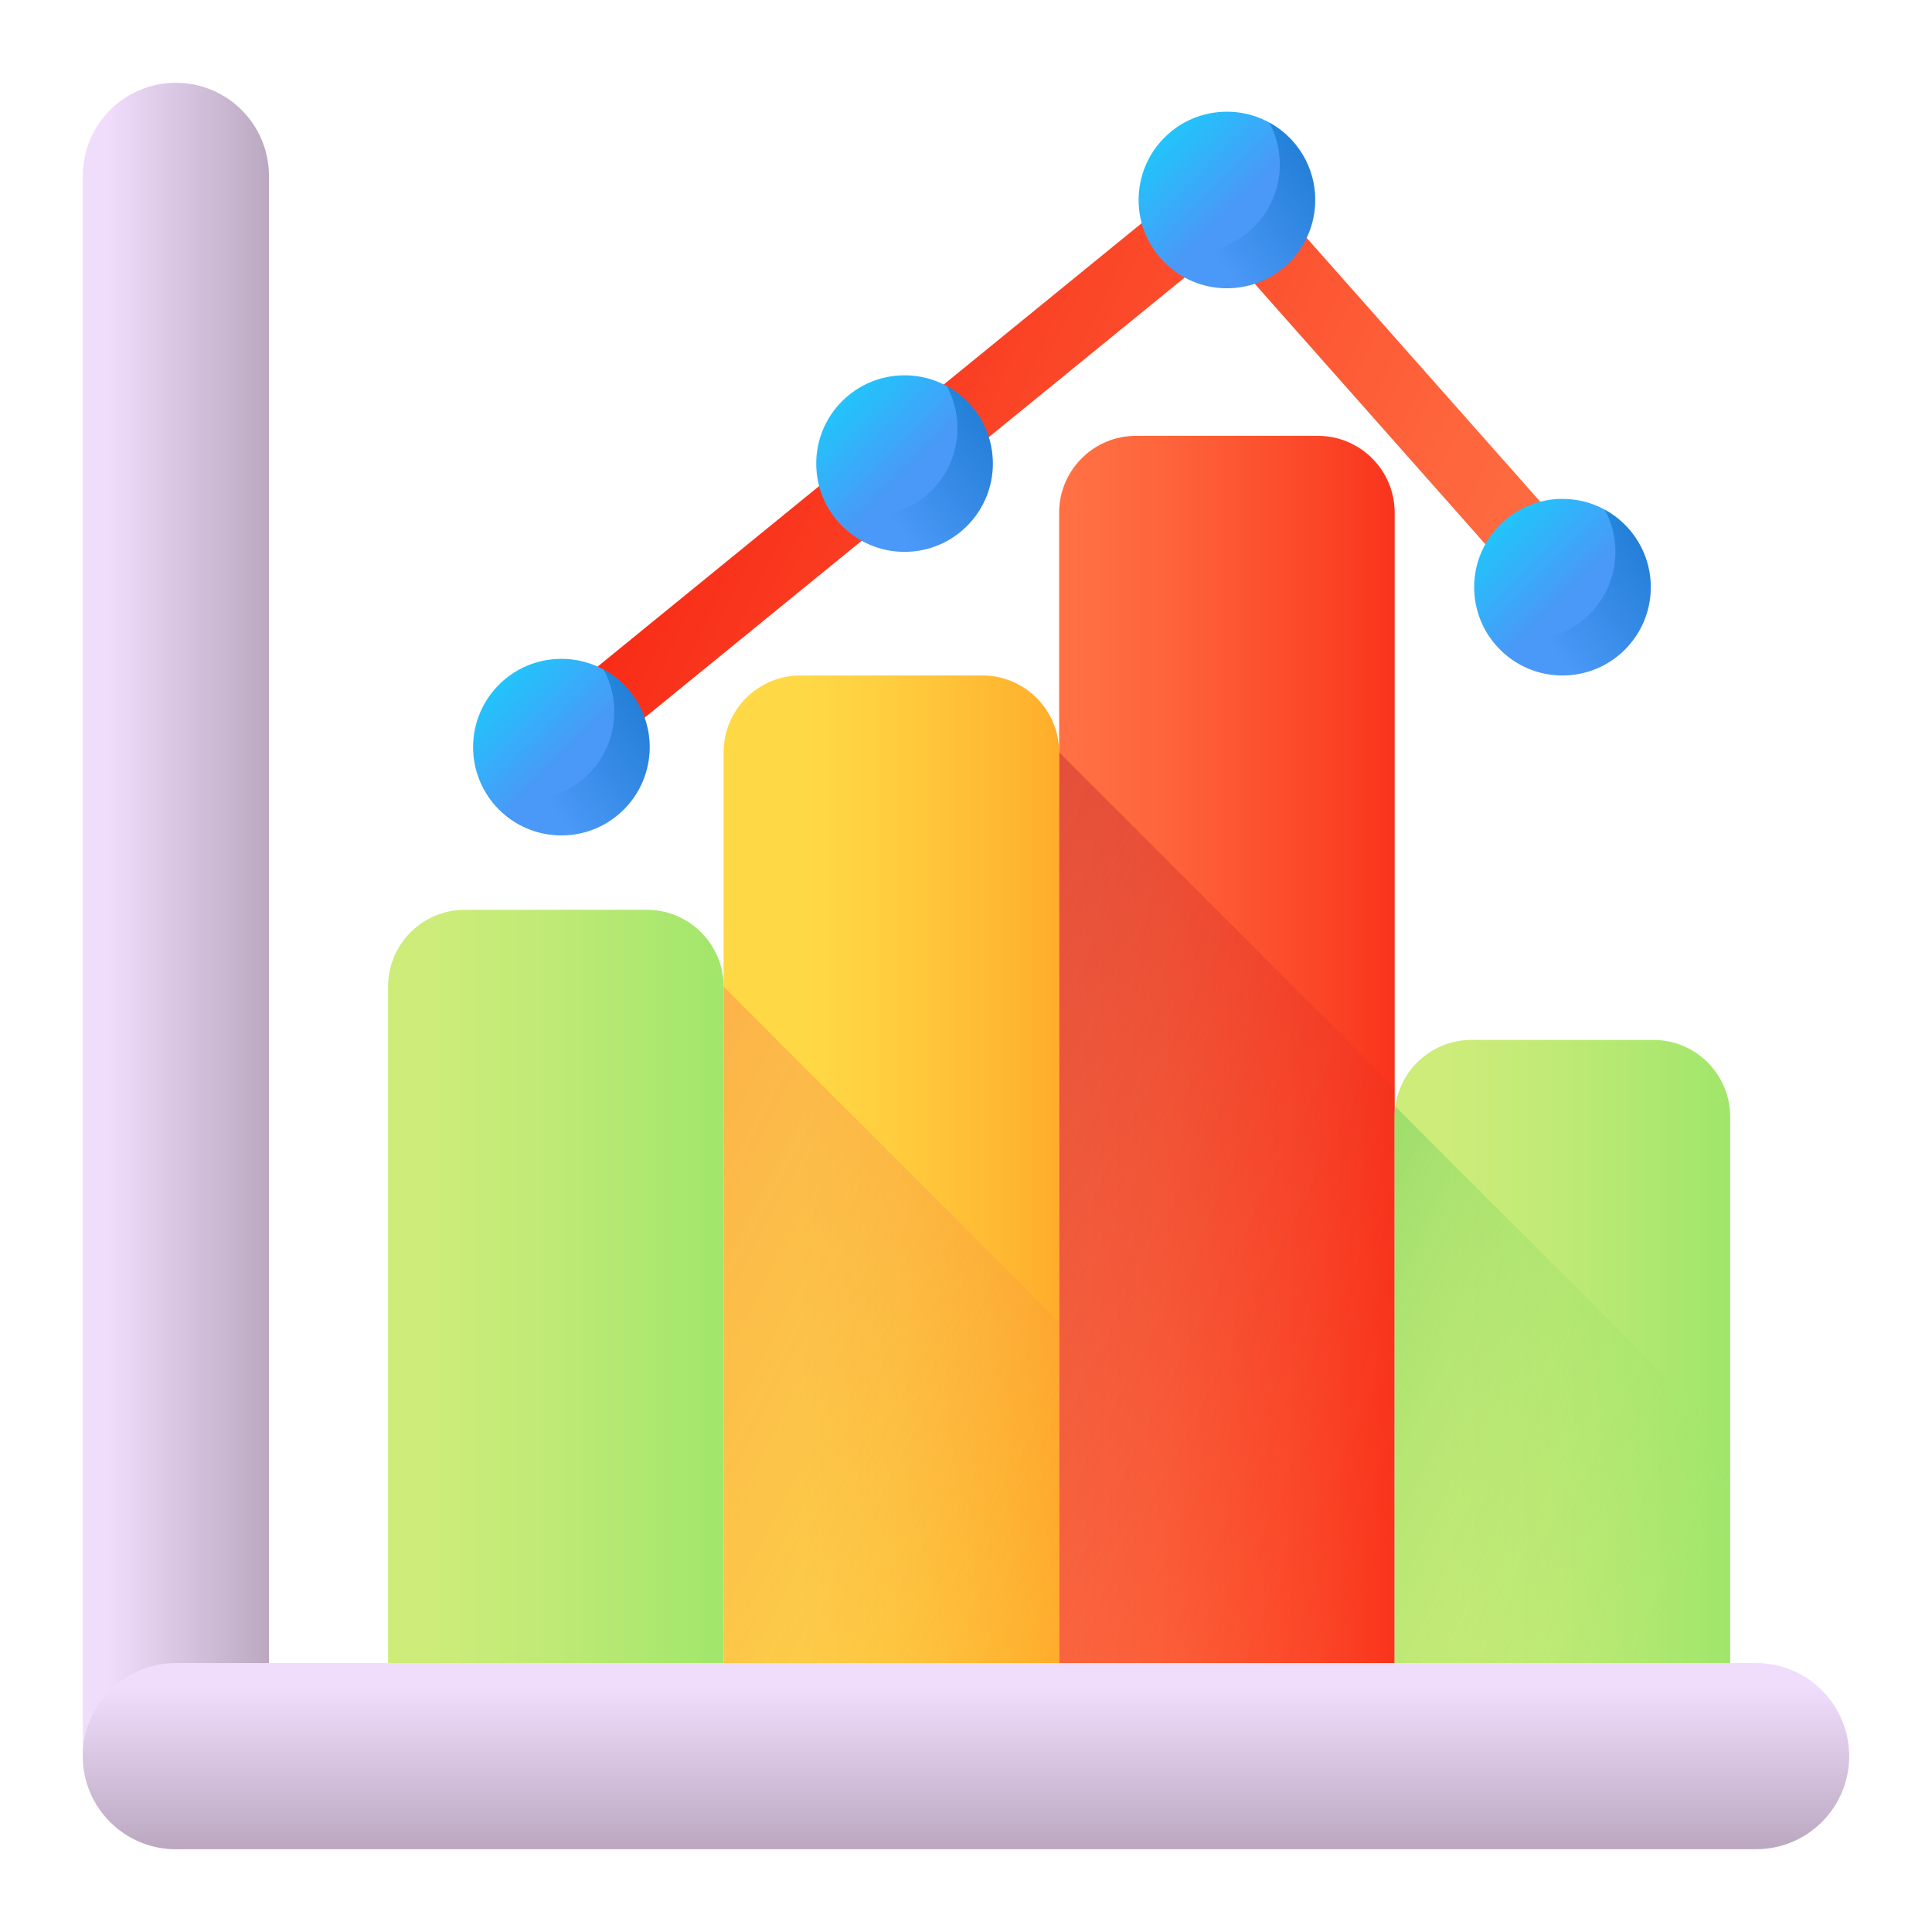
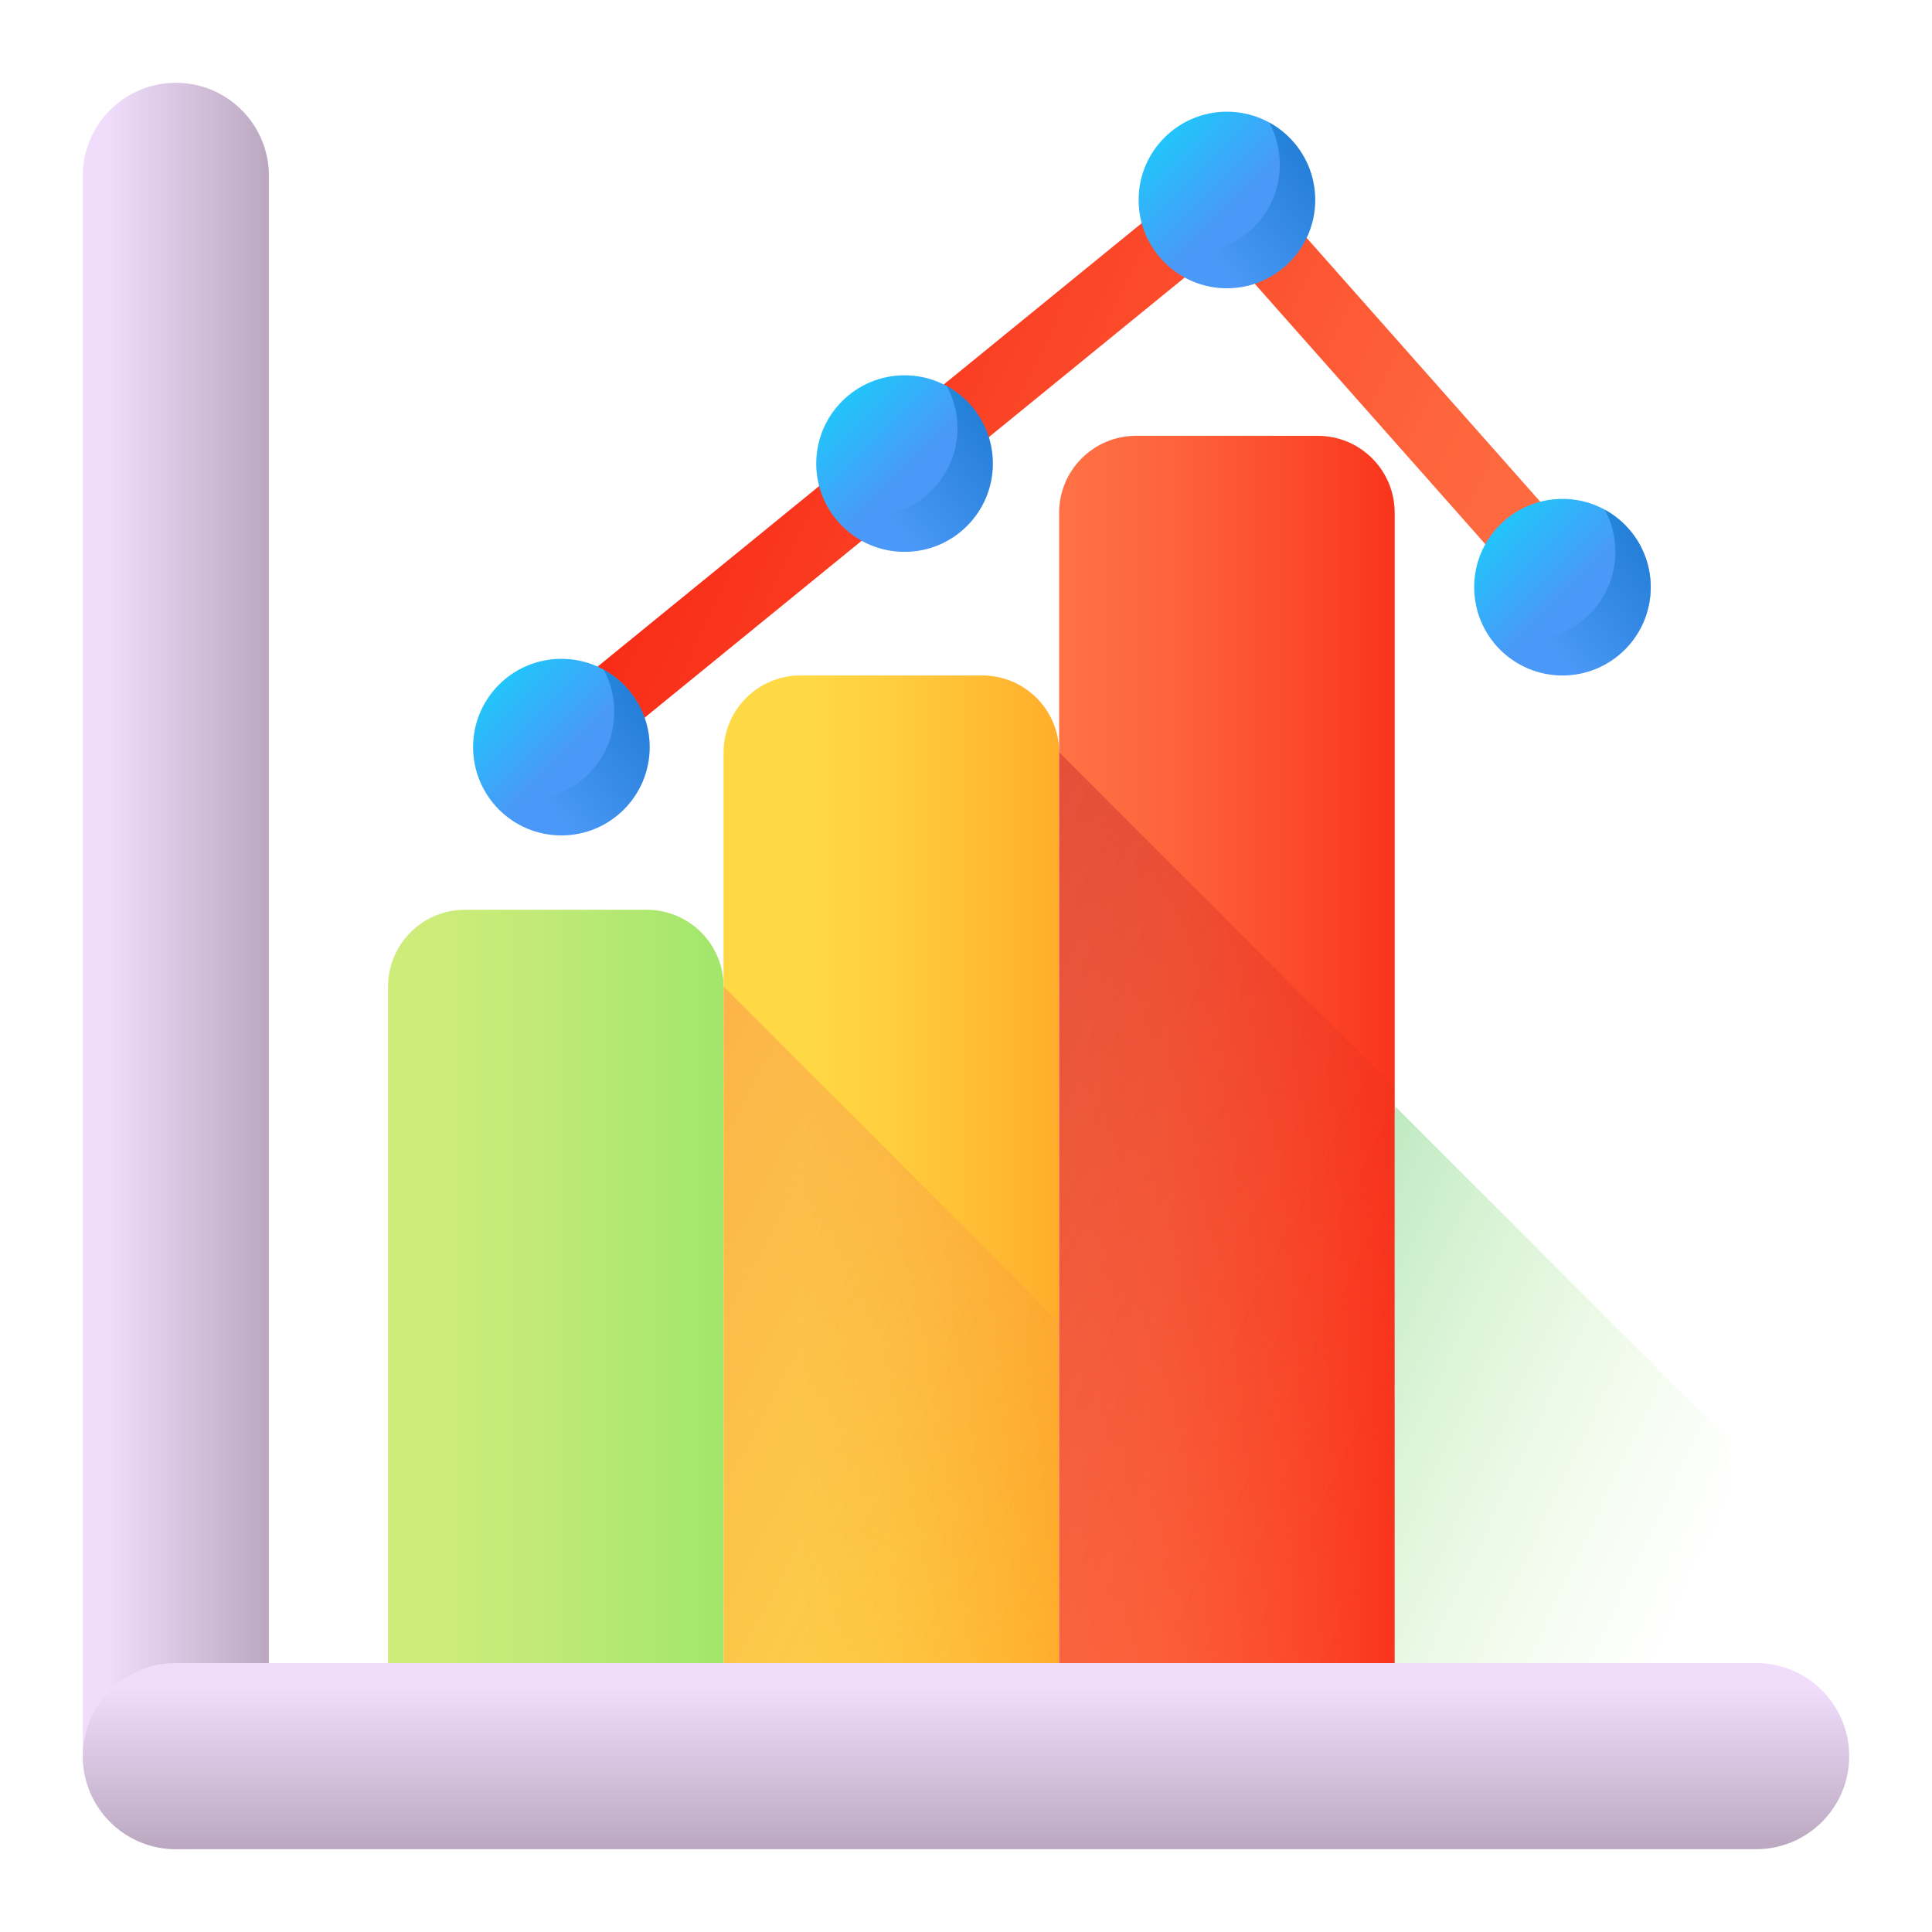
<svg xmlns="http://www.w3.org/2000/svg" width="70" height="70" viewBox="0 0 70 70" fill="none">
  <path d="M26.217 63.629H14.06V35.748C14.06 34.21 15.307 32.963 16.846 32.963H23.432C24.97 32.963 26.218 34.21 26.218 35.748V63.629H26.217Z" fill="url(#paint0_linear_7473_317)" />
  <path d="M38.374 63.629H26.217V27.258C26.217 25.72 27.464 24.473 29.002 24.473H35.588C37.127 24.473 38.374 25.72 38.374 27.258V63.629H38.374Z" fill="url(#paint1_linear_7473_317)" />
  <path d="M50.532 63.628H38.375V18.576C38.375 17.038 39.622 15.791 41.16 15.791H47.747C49.285 15.791 50.532 17.038 50.532 18.576V63.628H50.532Z" fill="url(#paint2_linear_7473_317)" />
-   <path d="M62.688 63.627H50.531V40.463C50.531 38.925 51.778 37.678 53.317 37.678H59.903C61.441 37.678 62.688 38.925 62.688 40.463V63.627H62.688Z" fill="url(#paint3_linear_7473_317)" />
  <path opacity="0.5" d="M38.376 63.627V47.903L26.219 35.746V63.627H38.376Z" fill="url(#paint4_linear_7473_317)" />
  <path opacity="0.5" d="M50.532 63.628V39.415L38.375 27.258V63.628H50.532Z" fill="url(#paint5_linear_7473_317)" />
  <path d="M50.619 39.777L50.682 39.562C50.658 39.633 50.638 39.704 50.619 39.777Z" fill="url(#paint6_linear_7473_317)" />
  <path opacity="0.5" d="M50.559 40.094C50.542 40.215 50.531 40.338 50.531 40.464V63.628H62.688V52.223L50.559 40.094Z" fill="url(#paint7_linear_7473_317)" />
  <path d="M6.372 67C4.51 67 3 65.49 3 63.628V6.372C3 4.51 4.51 3 6.372 3C8.235 3 9.744 4.51 9.744 6.372V63.628C9.744 65.49 8.235 67 6.372 67Z" fill="url(#paint8_linear_7473_317)" />
  <path d="M3 63.628C3 61.766 4.51 60.256 6.372 60.256H63.628C65.49 60.256 67 61.766 67 63.628C67 65.49 65.49 67 63.628 67H6.372C4.51 67 3 65.49 3 63.628Z" fill="url(#paint9_linear_7473_317)" />
  <path d="M19.83 28.513C19.466 28.513 19.105 28.355 18.856 28.051C18.419 27.514 18.499 26.723 19.036 26.285L43.629 6.241C44.151 5.816 44.915 5.878 45.362 6.382L57.983 20.636C58.442 21.155 58.394 21.948 57.875 22.408C57.356 22.867 56.563 22.819 56.104 22.3L44.281 8.948L20.622 28.231C20.389 28.421 20.109 28.513 19.83 28.513Z" fill="url(#paint10_linear_7473_317)" />
  <path d="M20.34 30.269C22.106 30.269 23.538 28.837 23.538 27.07C23.538 25.303 22.106 23.871 20.34 23.871C18.573 23.871 17.141 25.303 17.141 27.07C17.141 28.837 18.573 30.269 20.34 30.269Z" fill="url(#paint11_linear_7473_317)" />
  <path d="M21.869 24.26C22.116 24.714 22.257 25.235 22.257 25.789C22.257 27.555 20.825 28.988 19.058 28.988C18.504 28.988 17.984 28.847 17.529 28.599C18.072 29.594 19.127 30.269 20.34 30.269C22.106 30.269 23.539 28.837 23.539 27.07C23.539 25.857 22.863 24.802 21.869 24.26Z" fill="url(#paint12_linear_7473_317)" />
  <path d="M32.773 19.995C34.54 19.995 35.972 18.563 35.972 16.797C35.972 15.03 34.54 13.598 32.773 13.598C31.006 13.598 29.574 15.03 29.574 16.797C29.574 18.563 31.006 19.995 32.773 19.995Z" fill="url(#paint13_linear_7473_317)" />
  <path d="M34.302 13.984C34.55 14.439 34.691 14.959 34.691 15.513C34.691 17.28 33.258 18.712 31.492 18.712C30.938 18.712 30.417 18.571 29.963 18.324C30.505 19.319 31.56 19.994 32.773 19.994C34.54 19.994 35.972 18.561 35.972 16.795C35.972 15.582 35.297 14.527 34.302 13.984Z" fill="url(#paint14_linear_7473_317)" />
  <path d="M56.611 24.474C58.378 24.474 59.81 23.042 59.81 21.275C59.81 19.508 58.378 18.076 56.611 18.076C54.844 18.076 53.412 19.508 53.412 21.275C53.412 23.042 54.844 24.474 56.611 24.474Z" fill="url(#paint15_linear_7473_317)" />
  <path d="M58.14 18.463C58.388 18.917 58.529 19.438 58.529 19.992C58.529 21.758 57.096 23.191 55.33 23.191C54.776 23.191 54.255 23.05 53.801 22.802C54.343 23.797 55.398 24.472 56.611 24.472C58.378 24.472 59.81 23.04 59.81 21.273C59.81 20.061 59.135 19.005 58.14 18.463Z" fill="url(#paint16_linear_7473_317)" />
  <path d="M44.453 10.445C46.219 10.445 47.652 9.012 47.652 7.246C47.652 5.479 46.219 4.047 44.453 4.047C42.686 4.047 41.254 5.479 41.254 7.246C41.254 9.012 42.686 10.445 44.453 10.445Z" fill="url(#paint17_linear_7473_317)" />
  <path d="M45.982 4.434C46.23 4.888 46.37 5.409 46.37 5.962C46.37 7.729 44.938 9.161 43.171 9.161C42.618 9.161 42.097 9.021 41.643 8.773C42.185 9.768 43.24 10.443 44.453 10.443C46.22 10.443 47.652 9.011 47.652 7.244C47.652 6.031 46.977 4.976 45.982 4.434Z" fill="url(#paint18_linear_7473_317)" />
  <defs>
    <linearGradient id="paint0_linear_7473_317" x1="15.806" y1="48.296" x2="26.732" y2="48.296" gradientUnits="userSpaceOnUse">
      <stop stop-color="#CDEC7A" />
      <stop offset="0.34" stop-color="#C1EA76" />
      <stop offset="0.956" stop-color="#A1E66B" />
      <stop offset="1" stop-color="#9EE66A" />
    </linearGradient>
    <linearGradient id="paint1_linear_7473_317" x1="29.047" y1="44.051" x2="39.942" y2="44.051" gradientUnits="userSpaceOnUse">
      <stop stop-color="#FFD945" />
      <stop offset="0.304" stop-color="#FFCD3E" />
      <stop offset="0.856" stop-color="#FFAD2B" />
      <stop offset="1" stop-color="#FFA325" />
    </linearGradient>
    <linearGradient id="paint2_linear_7473_317" x1="38.874" y1="39.71" x2="52.466" y2="39.71" gradientUnits="userSpaceOnUse">
      <stop stop-color="#FF7044" />
      <stop offset="0.235" stop-color="#FE653C" />
      <stop offset="0.651" stop-color="#FB4628" />
      <stop offset="1" stop-color="#F82814" />
    </linearGradient>
    <linearGradient id="paint3_linear_7473_317" x1="52.542" y1="50.652" x2="63.043" y2="50.652" gradientUnits="userSpaceOnUse">
      <stop stop-color="#CDEC7A" />
      <stop offset="0.34" stop-color="#C1EA76" />
      <stop offset="0.956" stop-color="#A1E66B" />
      <stop offset="1" stop-color="#9EE66A" />
    </linearGradient>
    <linearGradient id="paint4_linear_7473_317" x1="39.837" y1="56.957" x2="13.03" y2="42.646" gradientUnits="userSpaceOnUse">
      <stop stop-color="#E87264" stop-opacity="0" />
      <stop offset="0.652" stop-color="#F67150" stop-opacity="0.652" />
      <stop offset="1" stop-color="#FF7044" />
    </linearGradient>
    <linearGradient id="paint5_linear_7473_317" x1="52.486" y1="52.528" x2="28.803" y2="40.637" gradientUnits="userSpaceOnUse">
      <stop stop-color="#F82814" stop-opacity="0" />
      <stop offset="0.125" stop-color="#ED2819" stop-opacity="0.125" />
      <stop offset="0.452" stop-color="#D42724" stop-opacity="0.452" />
      <stop offset="0.753" stop-color="#C5272B" stop-opacity="0.753" />
      <stop offset="1" stop-color="#C0272D" />
    </linearGradient>
    <linearGradient id="paint6_linear_7473_317" x1="50.63" y1="39.67" x2="50.684" y2="39.67" gradientUnits="userSpaceOnUse">
      <stop stop-color="#CDEC7A" />
      <stop offset="0.34" stop-color="#C1EA76" />
      <stop offset="0.956" stop-color="#A1E66B" />
      <stop offset="1" stop-color="#9EE66A" />
    </linearGradient>
    <linearGradient id="paint7_linear_7473_317" x1="61.577" y1="57.092" x2="40.111" y2="46.913" gradientUnits="userSpaceOnUse">
      <stop stop-color="#9EE66A" stop-opacity="0" />
      <stop offset="0.152" stop-color="#93E267" stop-opacity="0.152" />
      <stop offset="0.417" stop-color="#77D660" stop-opacity="0.417" />
      <stop offset="0.76" stop-color="#49C254" stop-opacity="0.76" />
      <stop offset="1" stop-color="#25B34B" />
    </linearGradient>
    <linearGradient id="paint8_linear_7473_317" x1="3.907" y1="35" x2="15.388" y2="35" gradientUnits="userSpaceOnUse">
      <stop stop-color="#F0DDFC" />
      <stop offset="0.447" stop-color="#C1AEC7" />
      <stop offset="1" stop-color="#8A7889" />
    </linearGradient>
    <linearGradient id="paint9_linear_7473_317" x1="35" y1="61.163" x2="35" y2="72.644" gradientUnits="userSpaceOnUse">
      <stop stop-color="#F0DDFC" />
      <stop offset="0.447" stop-color="#C1AEC7" />
      <stop offset="1" stop-color="#8A7889" />
    </linearGradient>
    <linearGradient id="paint10_linear_7473_317" x1="55.242" y1="28.197" x2="24.832" y2="13.778" gradientUnits="userSpaceOnUse">
      <stop stop-color="#FF7044" />
      <stop offset="0.235" stop-color="#FE653C" />
      <stop offset="0.651" stop-color="#FB4628" />
      <stop offset="1" stop-color="#F82814" />
    </linearGradient>
    <linearGradient id="paint11_linear_7473_317" x1="17.442" y1="24.172" x2="20.613" y2="27.343" gradientUnits="userSpaceOnUse">
      <stop stop-color="#18CFFC" />
      <stop offset="1" stop-color="#4A98F7" />
    </linearGradient>
    <linearGradient id="paint12_linear_7473_317" x1="19.674" y1="28.791" x2="26.738" y2="23.334" gradientUnits="userSpaceOnUse">
      <stop stop-color="#0469BC" stop-opacity="0" />
      <stop offset="1" stop-color="#0469BC" />
    </linearGradient>
    <linearGradient id="paint13_linear_7473_317" x1="29.875" y1="13.899" x2="33.047" y2="17.07" gradientUnits="userSpaceOnUse">
      <stop stop-color="#18CFFC" />
      <stop offset="1" stop-color="#4A98F7" />
    </linearGradient>
    <linearGradient id="paint14_linear_7473_317" x1="32.108" y1="18.516" x2="39.171" y2="13.059" gradientUnits="userSpaceOnUse">
      <stop stop-color="#0469BC" stop-opacity="0" />
      <stop offset="1" stop-color="#0469BC" />
    </linearGradient>
    <linearGradient id="paint15_linear_7473_317" x1="53.713" y1="18.377" x2="56.885" y2="21.549" gradientUnits="userSpaceOnUse">
      <stop stop-color="#18CFFC" />
      <stop offset="1" stop-color="#4A98F7" />
    </linearGradient>
    <linearGradient id="paint16_linear_7473_317" x1="55.946" y1="22.994" x2="63.009" y2="17.537" gradientUnits="userSpaceOnUse">
      <stop stop-color="#0469BC" stop-opacity="0" />
      <stop offset="1" stop-color="#0469BC" />
    </linearGradient>
    <linearGradient id="paint17_linear_7473_317" x1="41.555" y1="4.348" x2="44.726" y2="7.519" gradientUnits="userSpaceOnUse">
      <stop stop-color="#18CFFC" />
      <stop offset="1" stop-color="#4A98F7" />
    </linearGradient>
    <linearGradient id="paint18_linear_7473_317" x1="43.788" y1="8.965" x2="50.851" y2="3.508" gradientUnits="userSpaceOnUse">
      <stop stop-color="#0469BC" stop-opacity="0" />
      <stop offset="1" stop-color="#0469BC" />
    </linearGradient>
  </defs>
</svg>